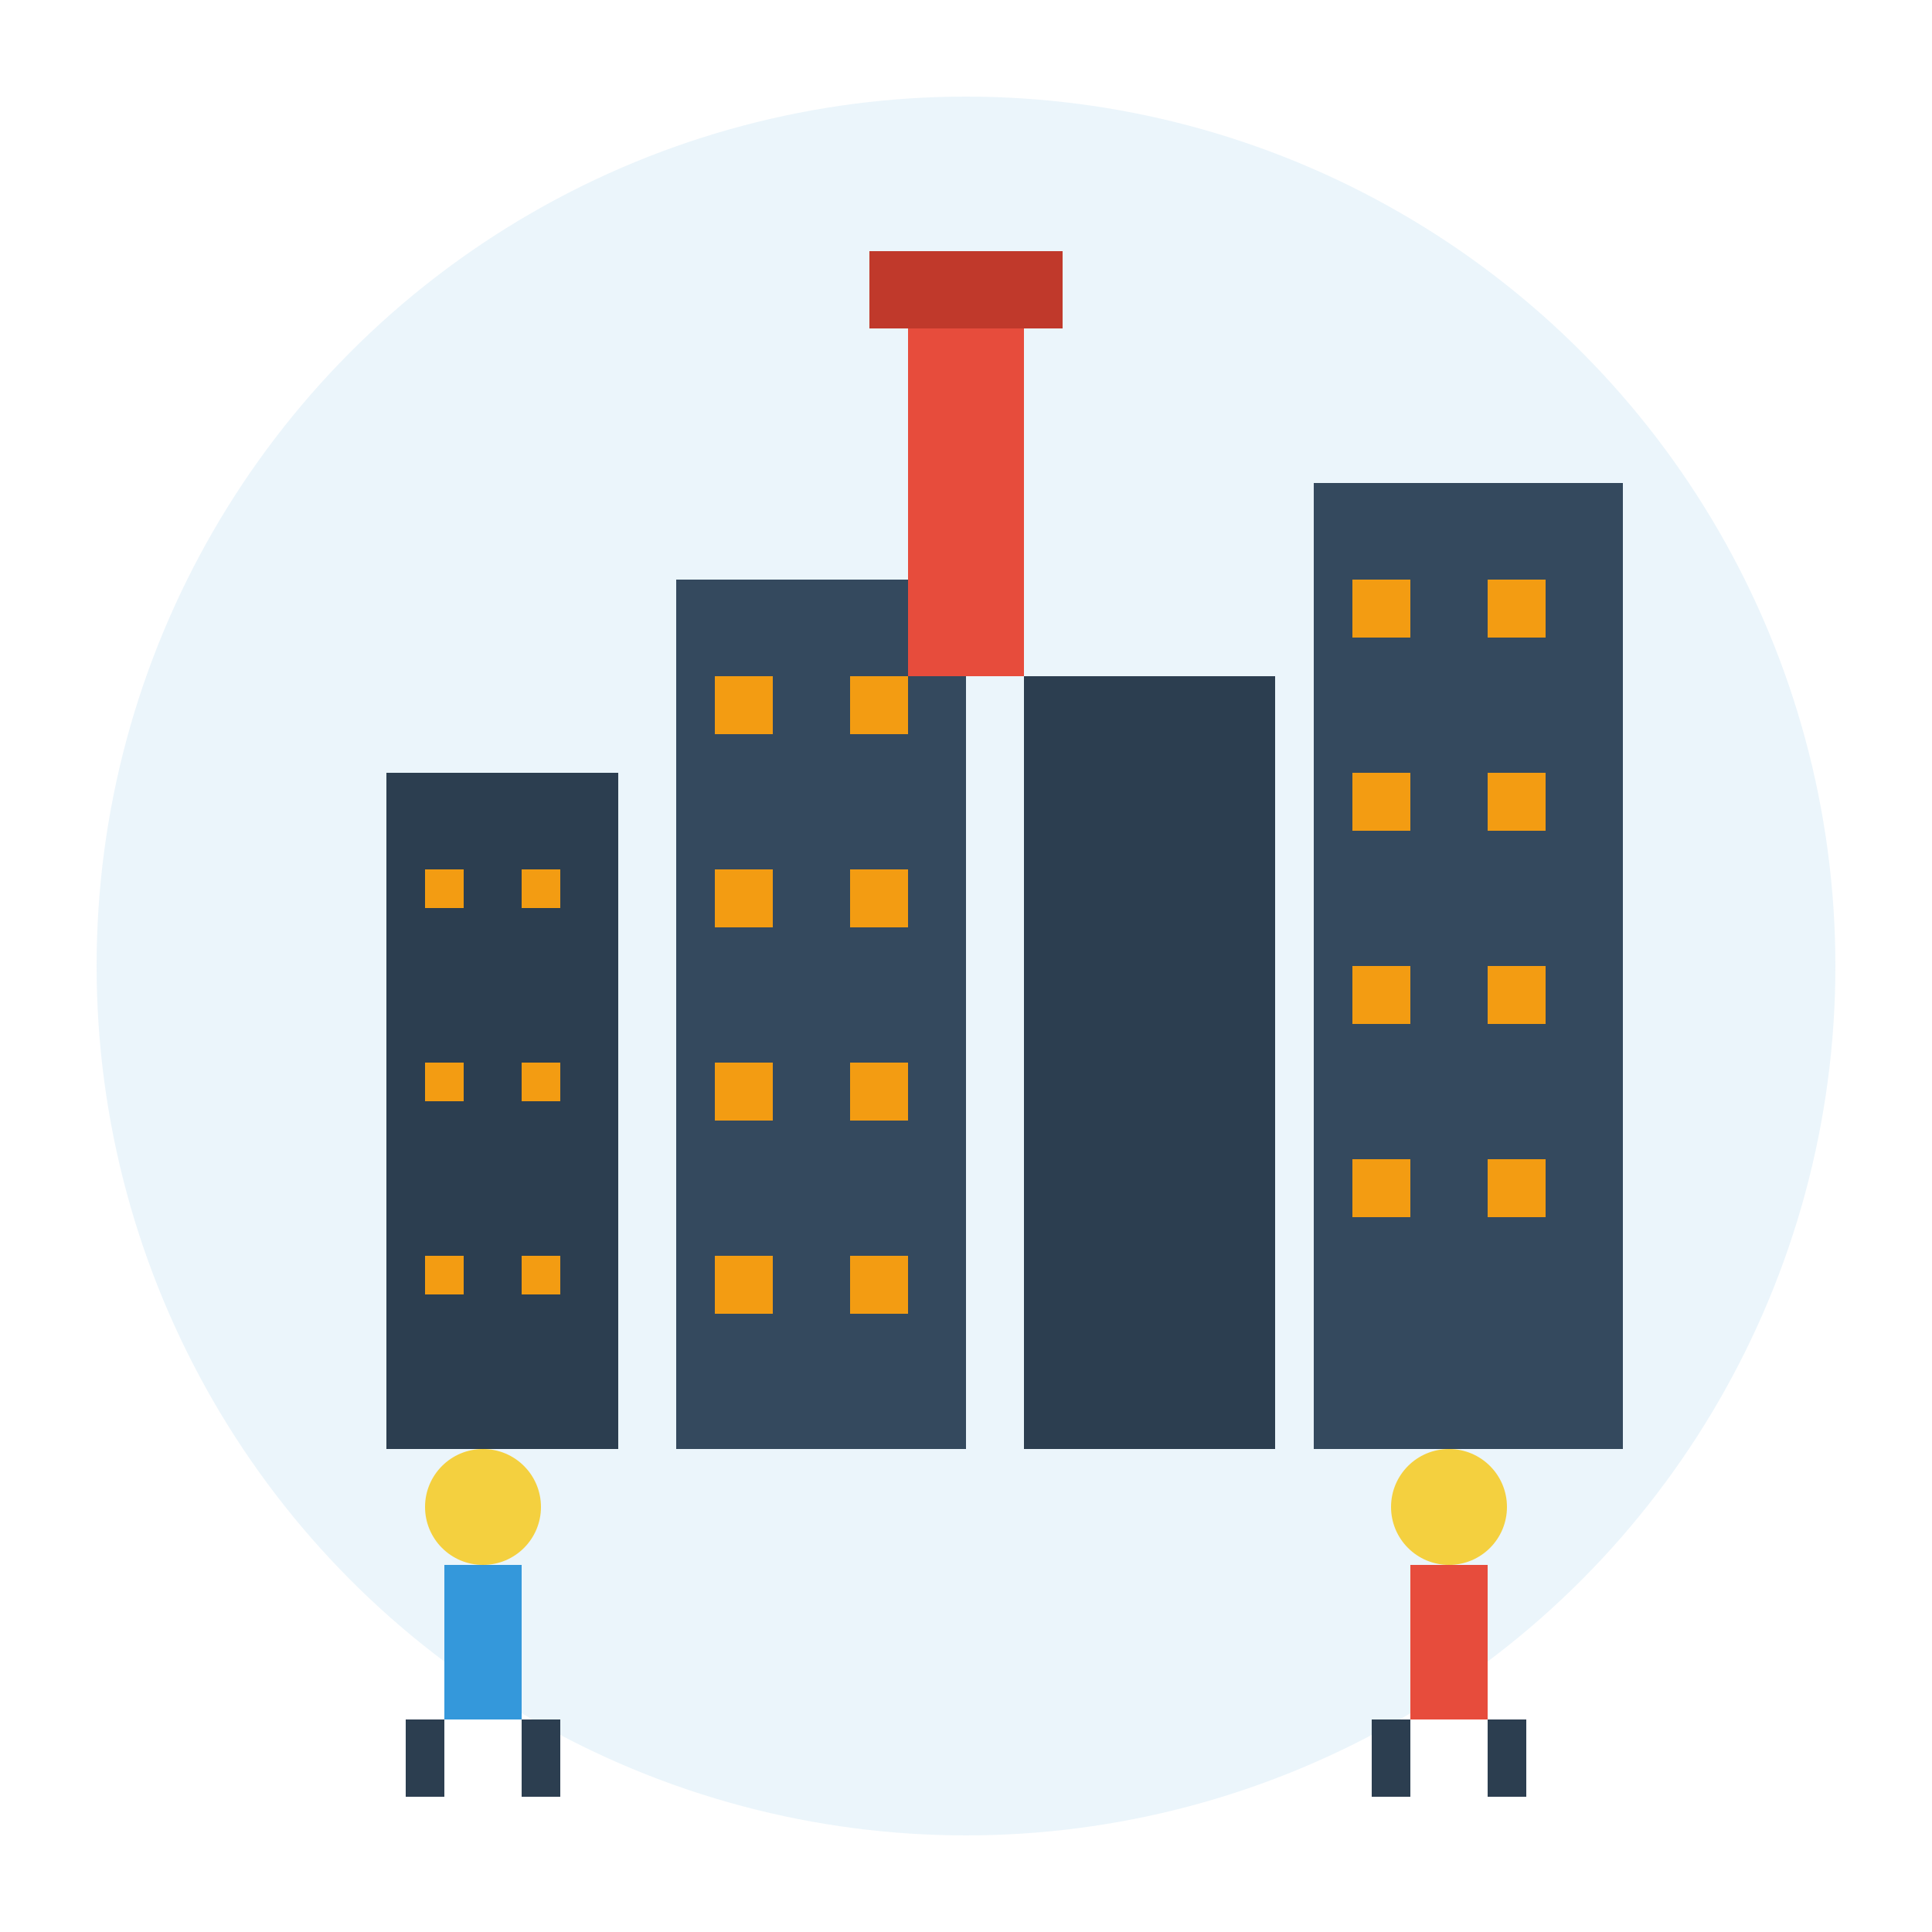
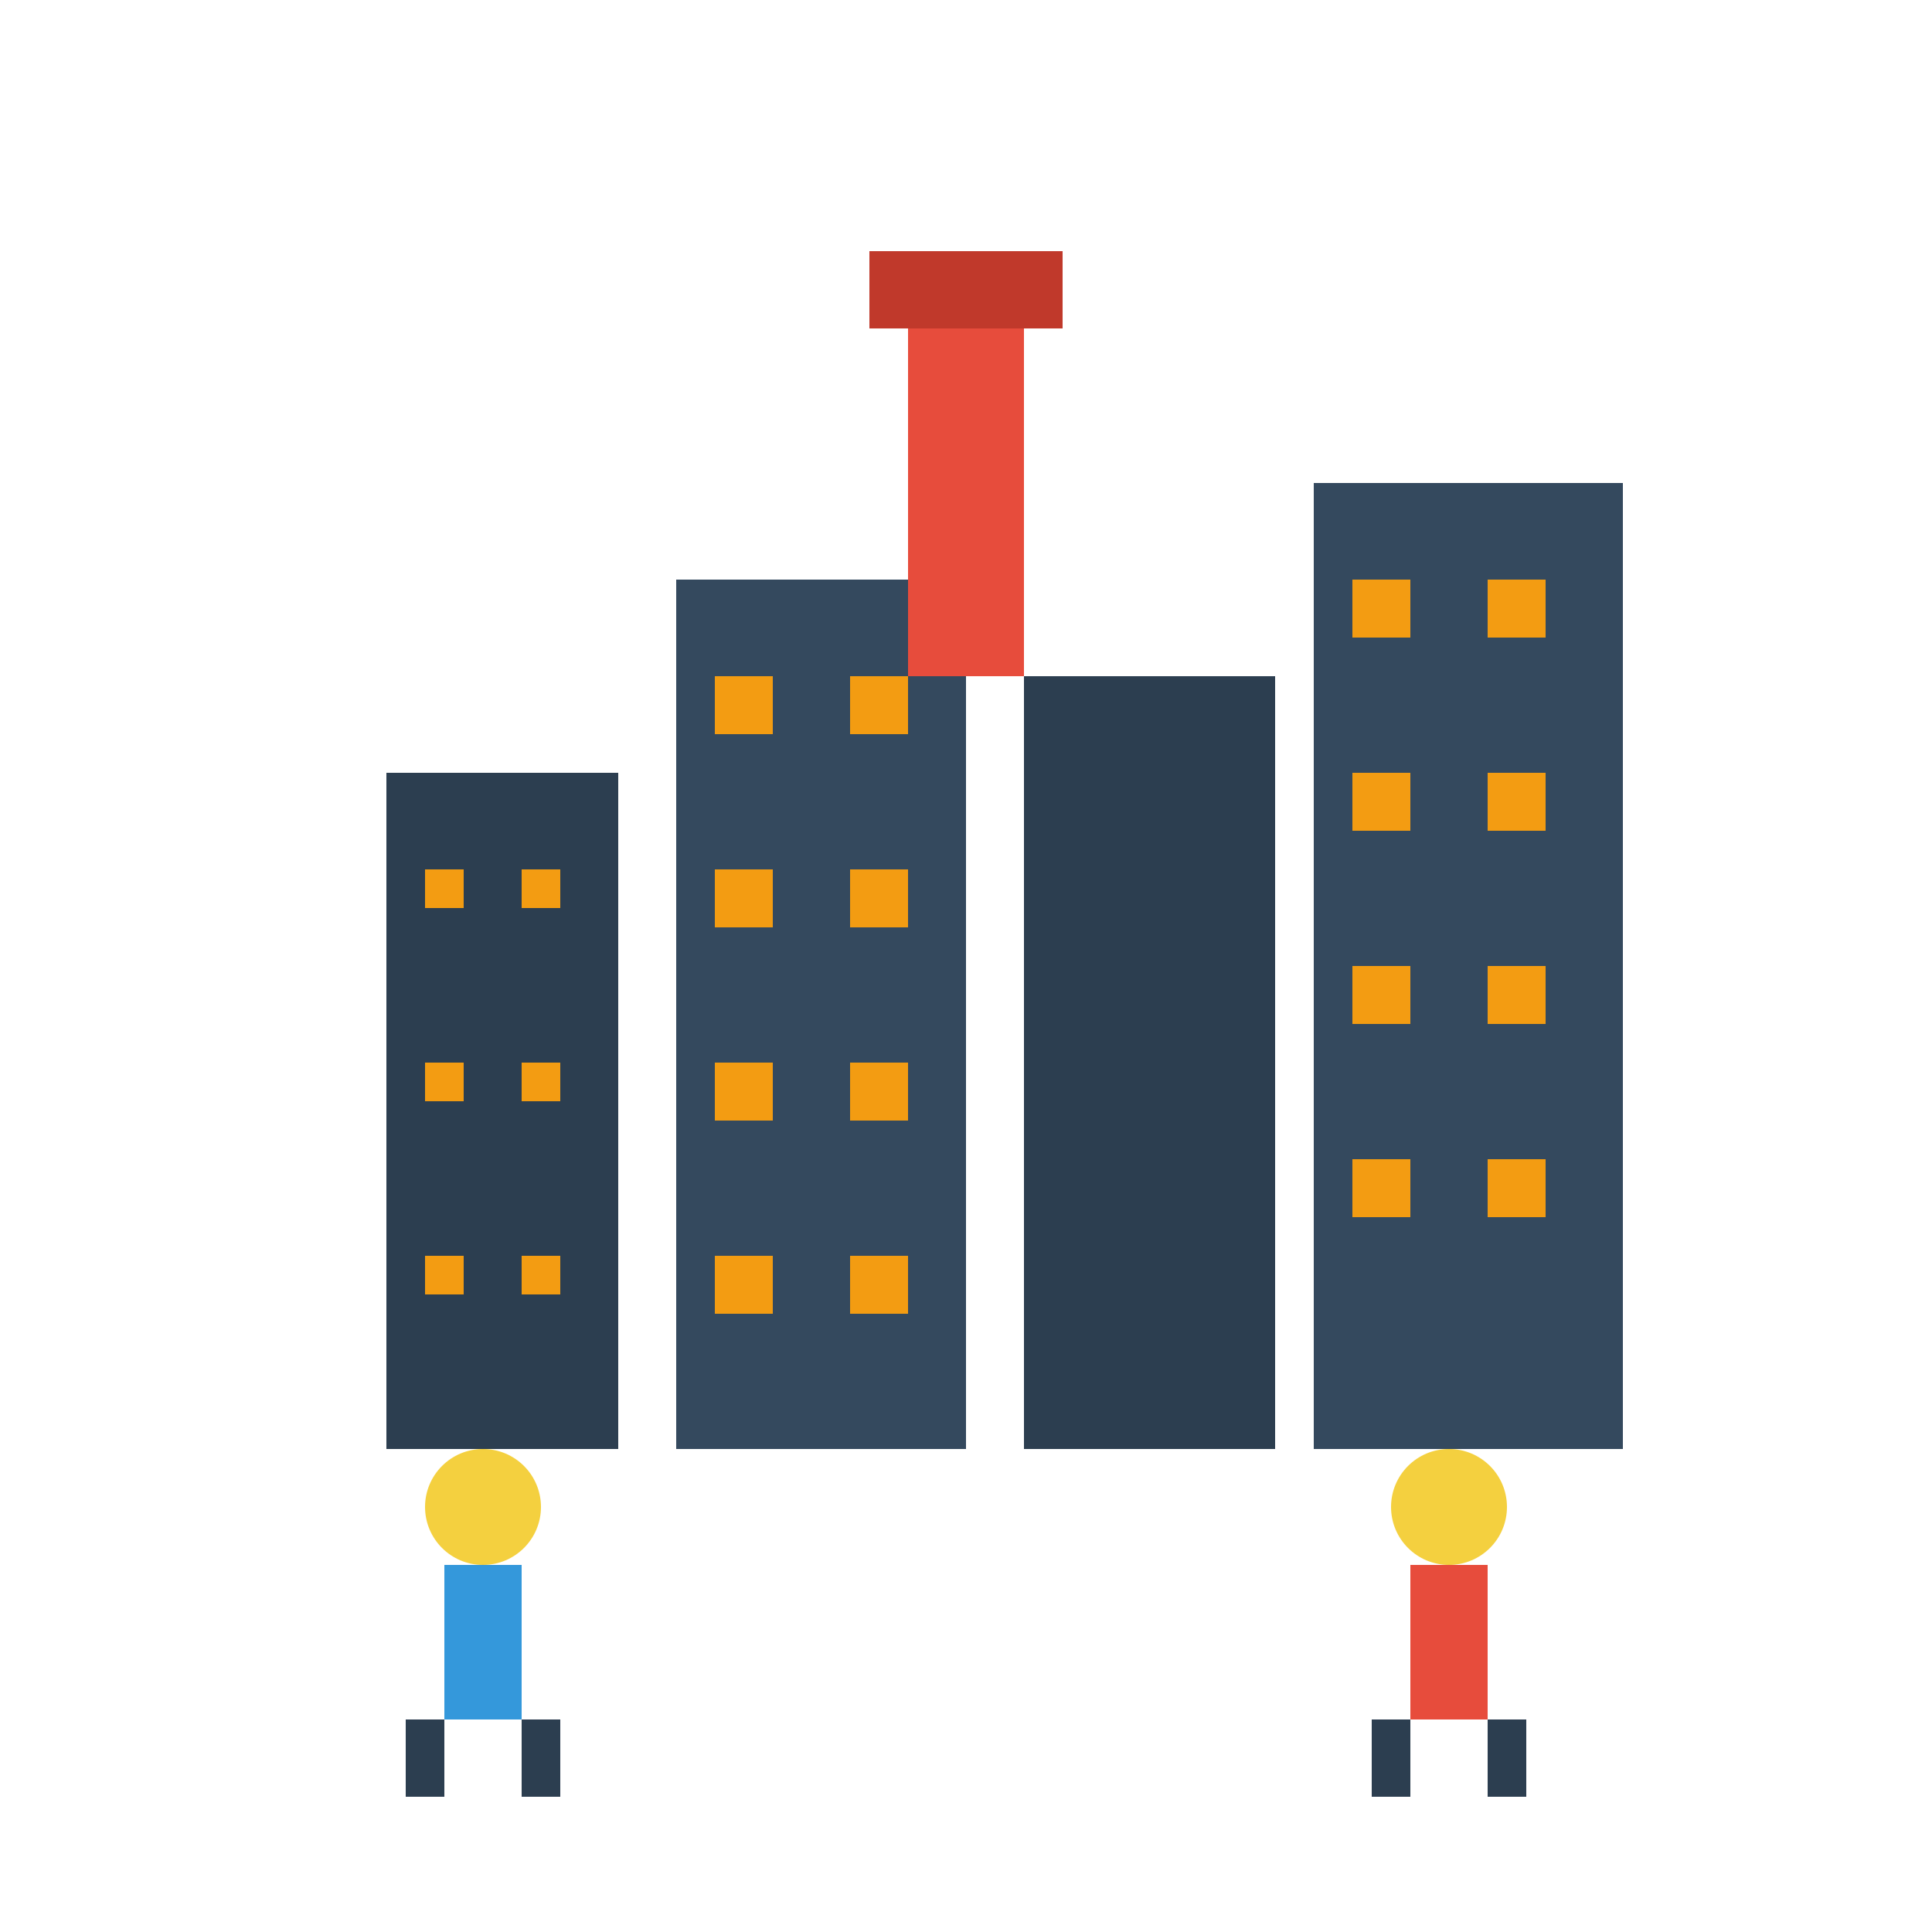
<svg xmlns="http://www.w3.org/2000/svg" width="100" height="100" viewBox="0 0 100 100" fill="none">
-   <circle cx="50" cy="50" r="45" fill="#3498db" opacity="0.1" />
  <rect x="20" y="40" width="12" height="35" fill="#2c3e50" />
  <rect x="35" y="30" width="15" height="45" fill="#34495e" />
  <rect x="53" y="35" width="13" height="40" fill="#2c3e50" />
  <rect x="68" y="25" width="16" height="50" fill="#34495e" />
  <rect x="22" y="45" width="2" height="2" fill="#f39c12" />
  <rect x="27" y="45" width="2" height="2" fill="#f39c12" />
  <rect x="22" y="55" width="2" height="2" fill="#f39c12" />
  <rect x="27" y="55" width="2" height="2" fill="#f39c12" />
  <rect x="22" y="65" width="2" height="2" fill="#f39c12" />
  <rect x="27" y="65" width="2" height="2" fill="#f39c12" />
  <rect x="37" y="35" width="3" height="3" fill="#f39c12" />
  <rect x="44" y="35" width="3" height="3" fill="#f39c12" />
  <rect x="37" y="45" width="3" height="3" fill="#f39c12" />
  <rect x="44" y="45" width="3" height="3" fill="#f39c12" />
  <rect x="37" y="55" width="3" height="3" fill="#f39c12" />
  <rect x="44" y="55" width="3" height="3" fill="#f39c12" />
  <rect x="37" y="65" width="3" height="3" fill="#f39c12" />
  <rect x="44" y="65" width="3" height="3" fill="#f39c12" />
  <rect x="70" y="30" width="3" height="3" fill="#f39c12" />
  <rect x="77" y="30" width="3" height="3" fill="#f39c12" />
  <rect x="70" y="40" width="3" height="3" fill="#f39c12" />
  <rect x="77" y="40" width="3" height="3" fill="#f39c12" />
  <rect x="70" y="50" width="3" height="3" fill="#f39c12" />
  <rect x="77" y="50" width="3" height="3" fill="#f39c12" />
  <rect x="70" y="60" width="3" height="3" fill="#f39c12" />
  <rect x="77" y="60" width="3" height="3" fill="#f39c12" />
  <rect x="47" y="15" width="6" height="20" fill="#e74c3c" />
  <rect x="45" y="13" width="10" height="4" fill="#c0392b" />
  <circle cx="25" cy="78" r="3" fill="#f4d03f" />
  <rect x="23" y="81" width="4" height="8" fill="#3498db" />
  <rect x="21" y="89" width="2" height="4" fill="#2c3e50" />
  <rect x="27" y="89" width="2" height="4" fill="#2c3e50" />
  <circle cx="75" cy="78" r="3" fill="#f4d03f" />
  <rect x="73" y="81" width="4" height="8" fill="#e74c3c" />
  <rect x="71" y="89" width="2" height="4" fill="#2c3e50" />
  <rect x="77" y="89" width="2" height="4" fill="#2c3e50" />
</svg>